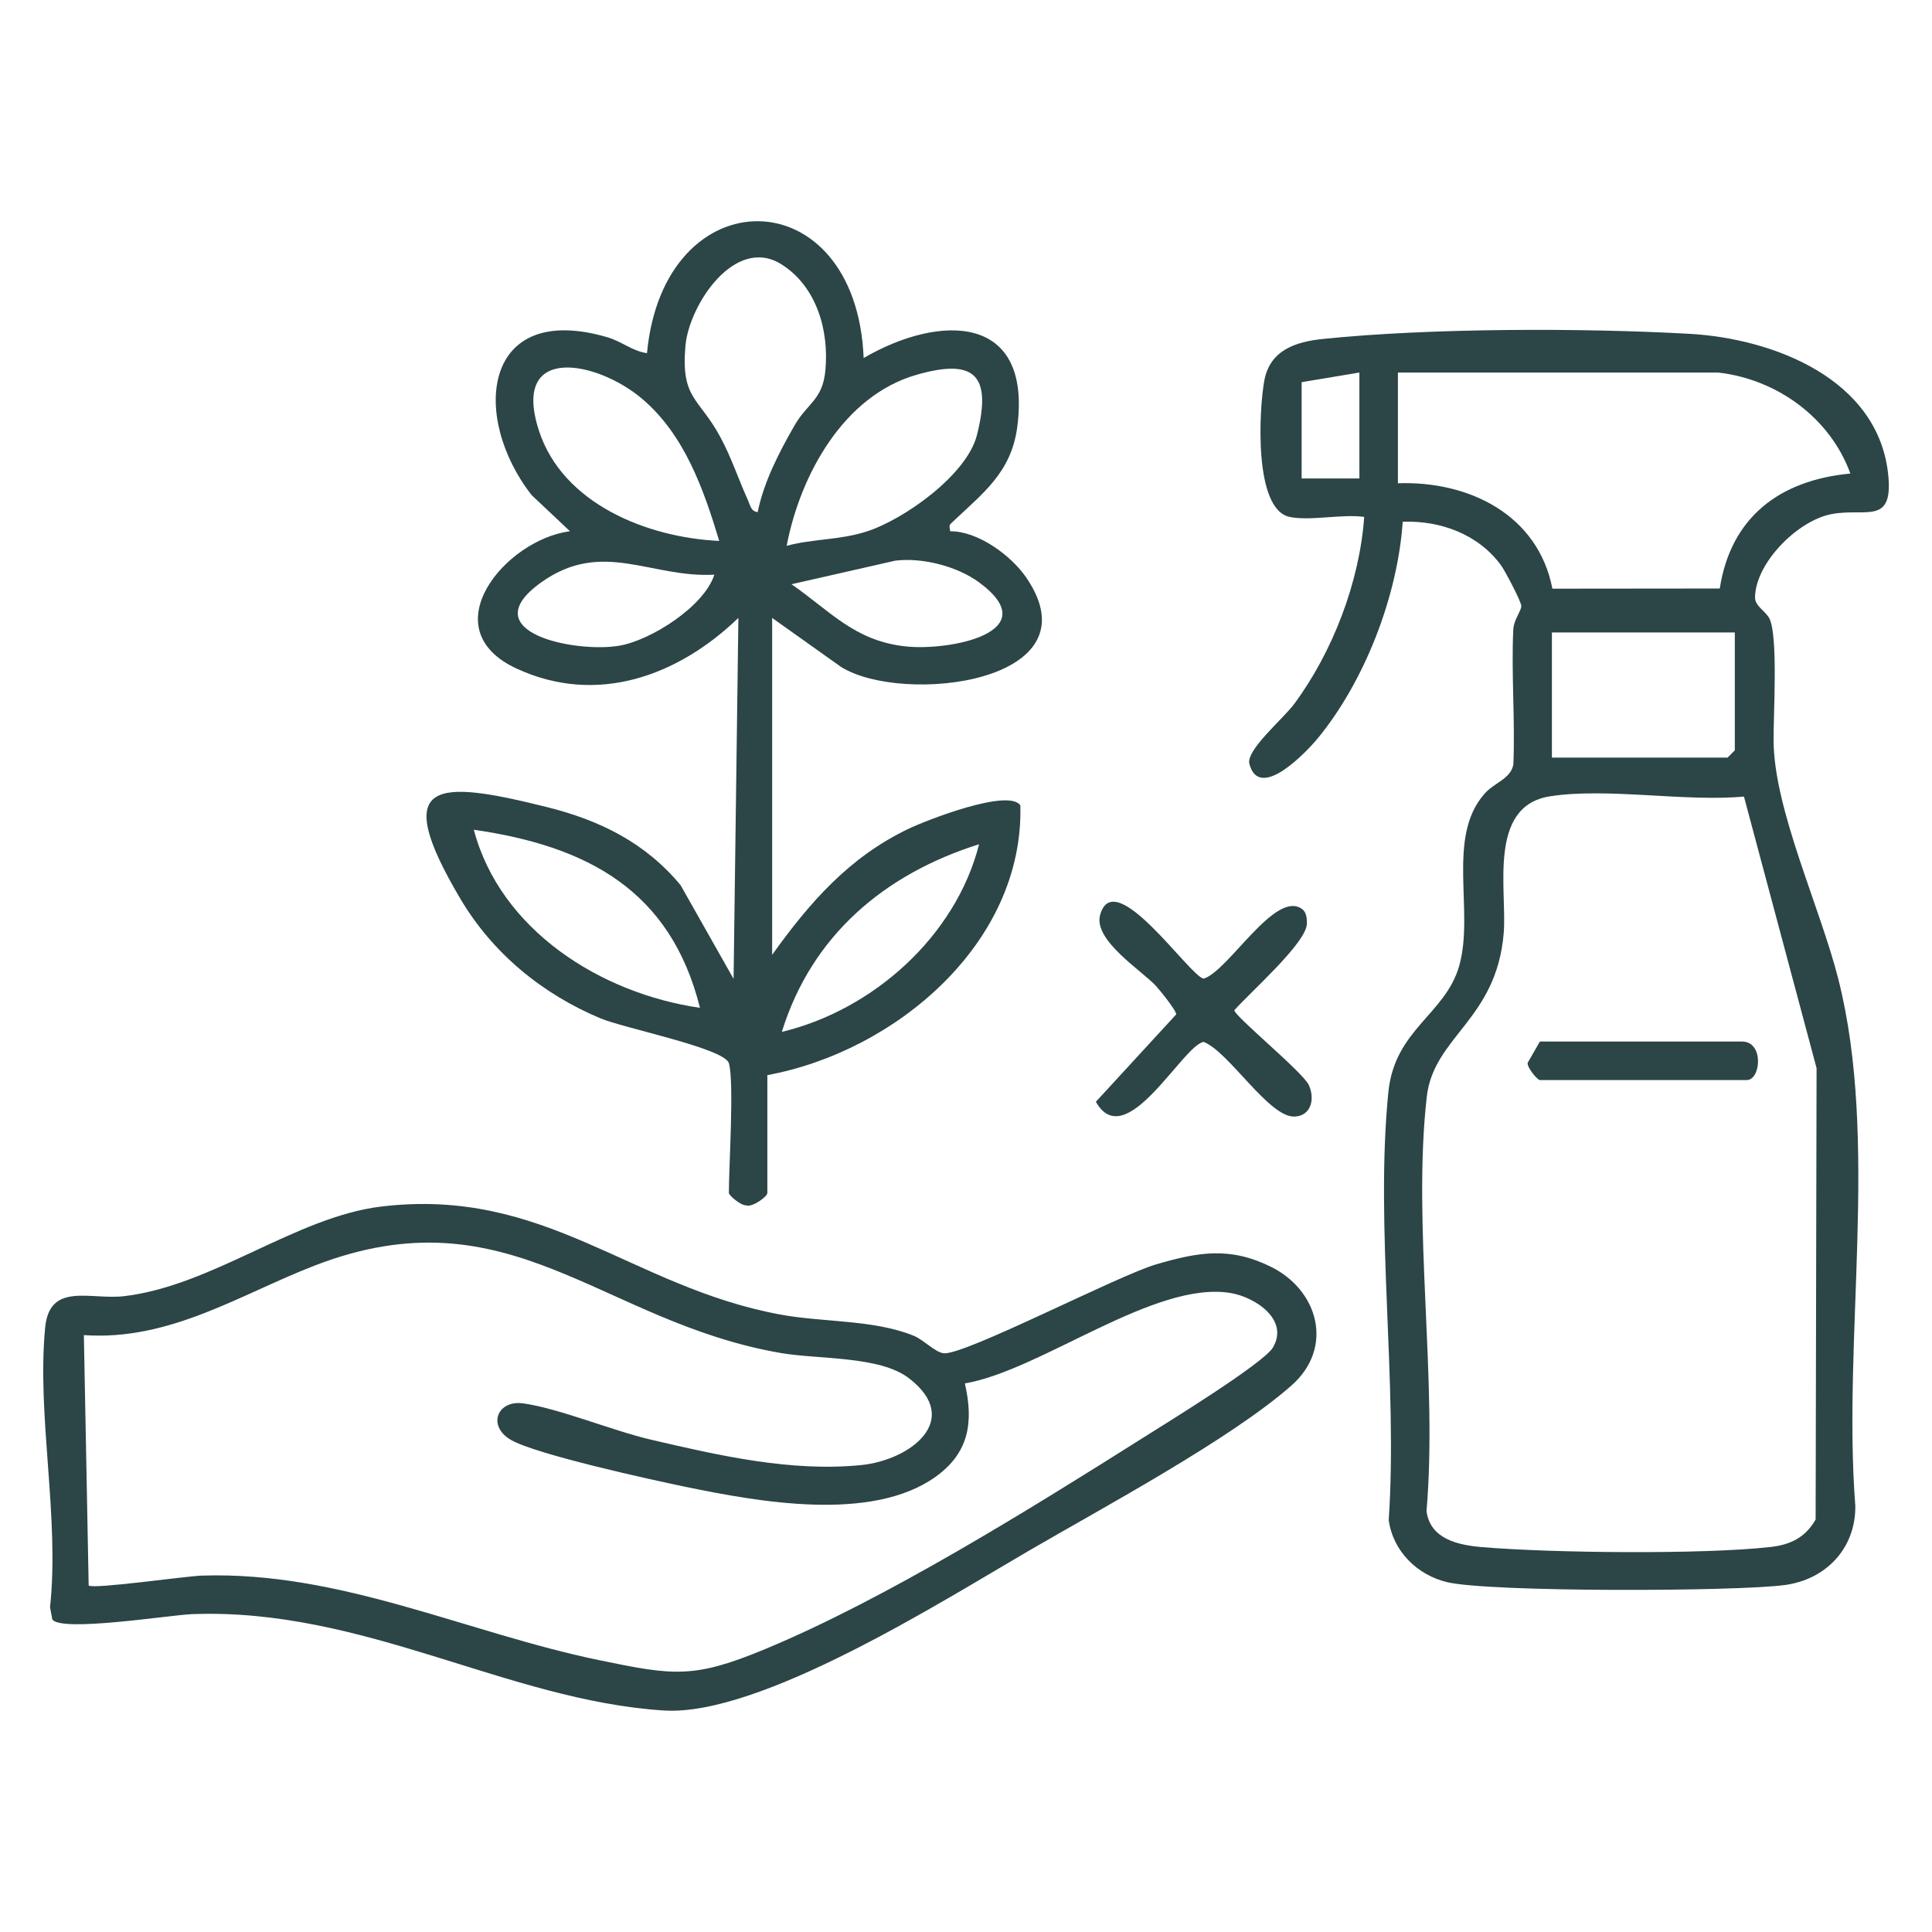
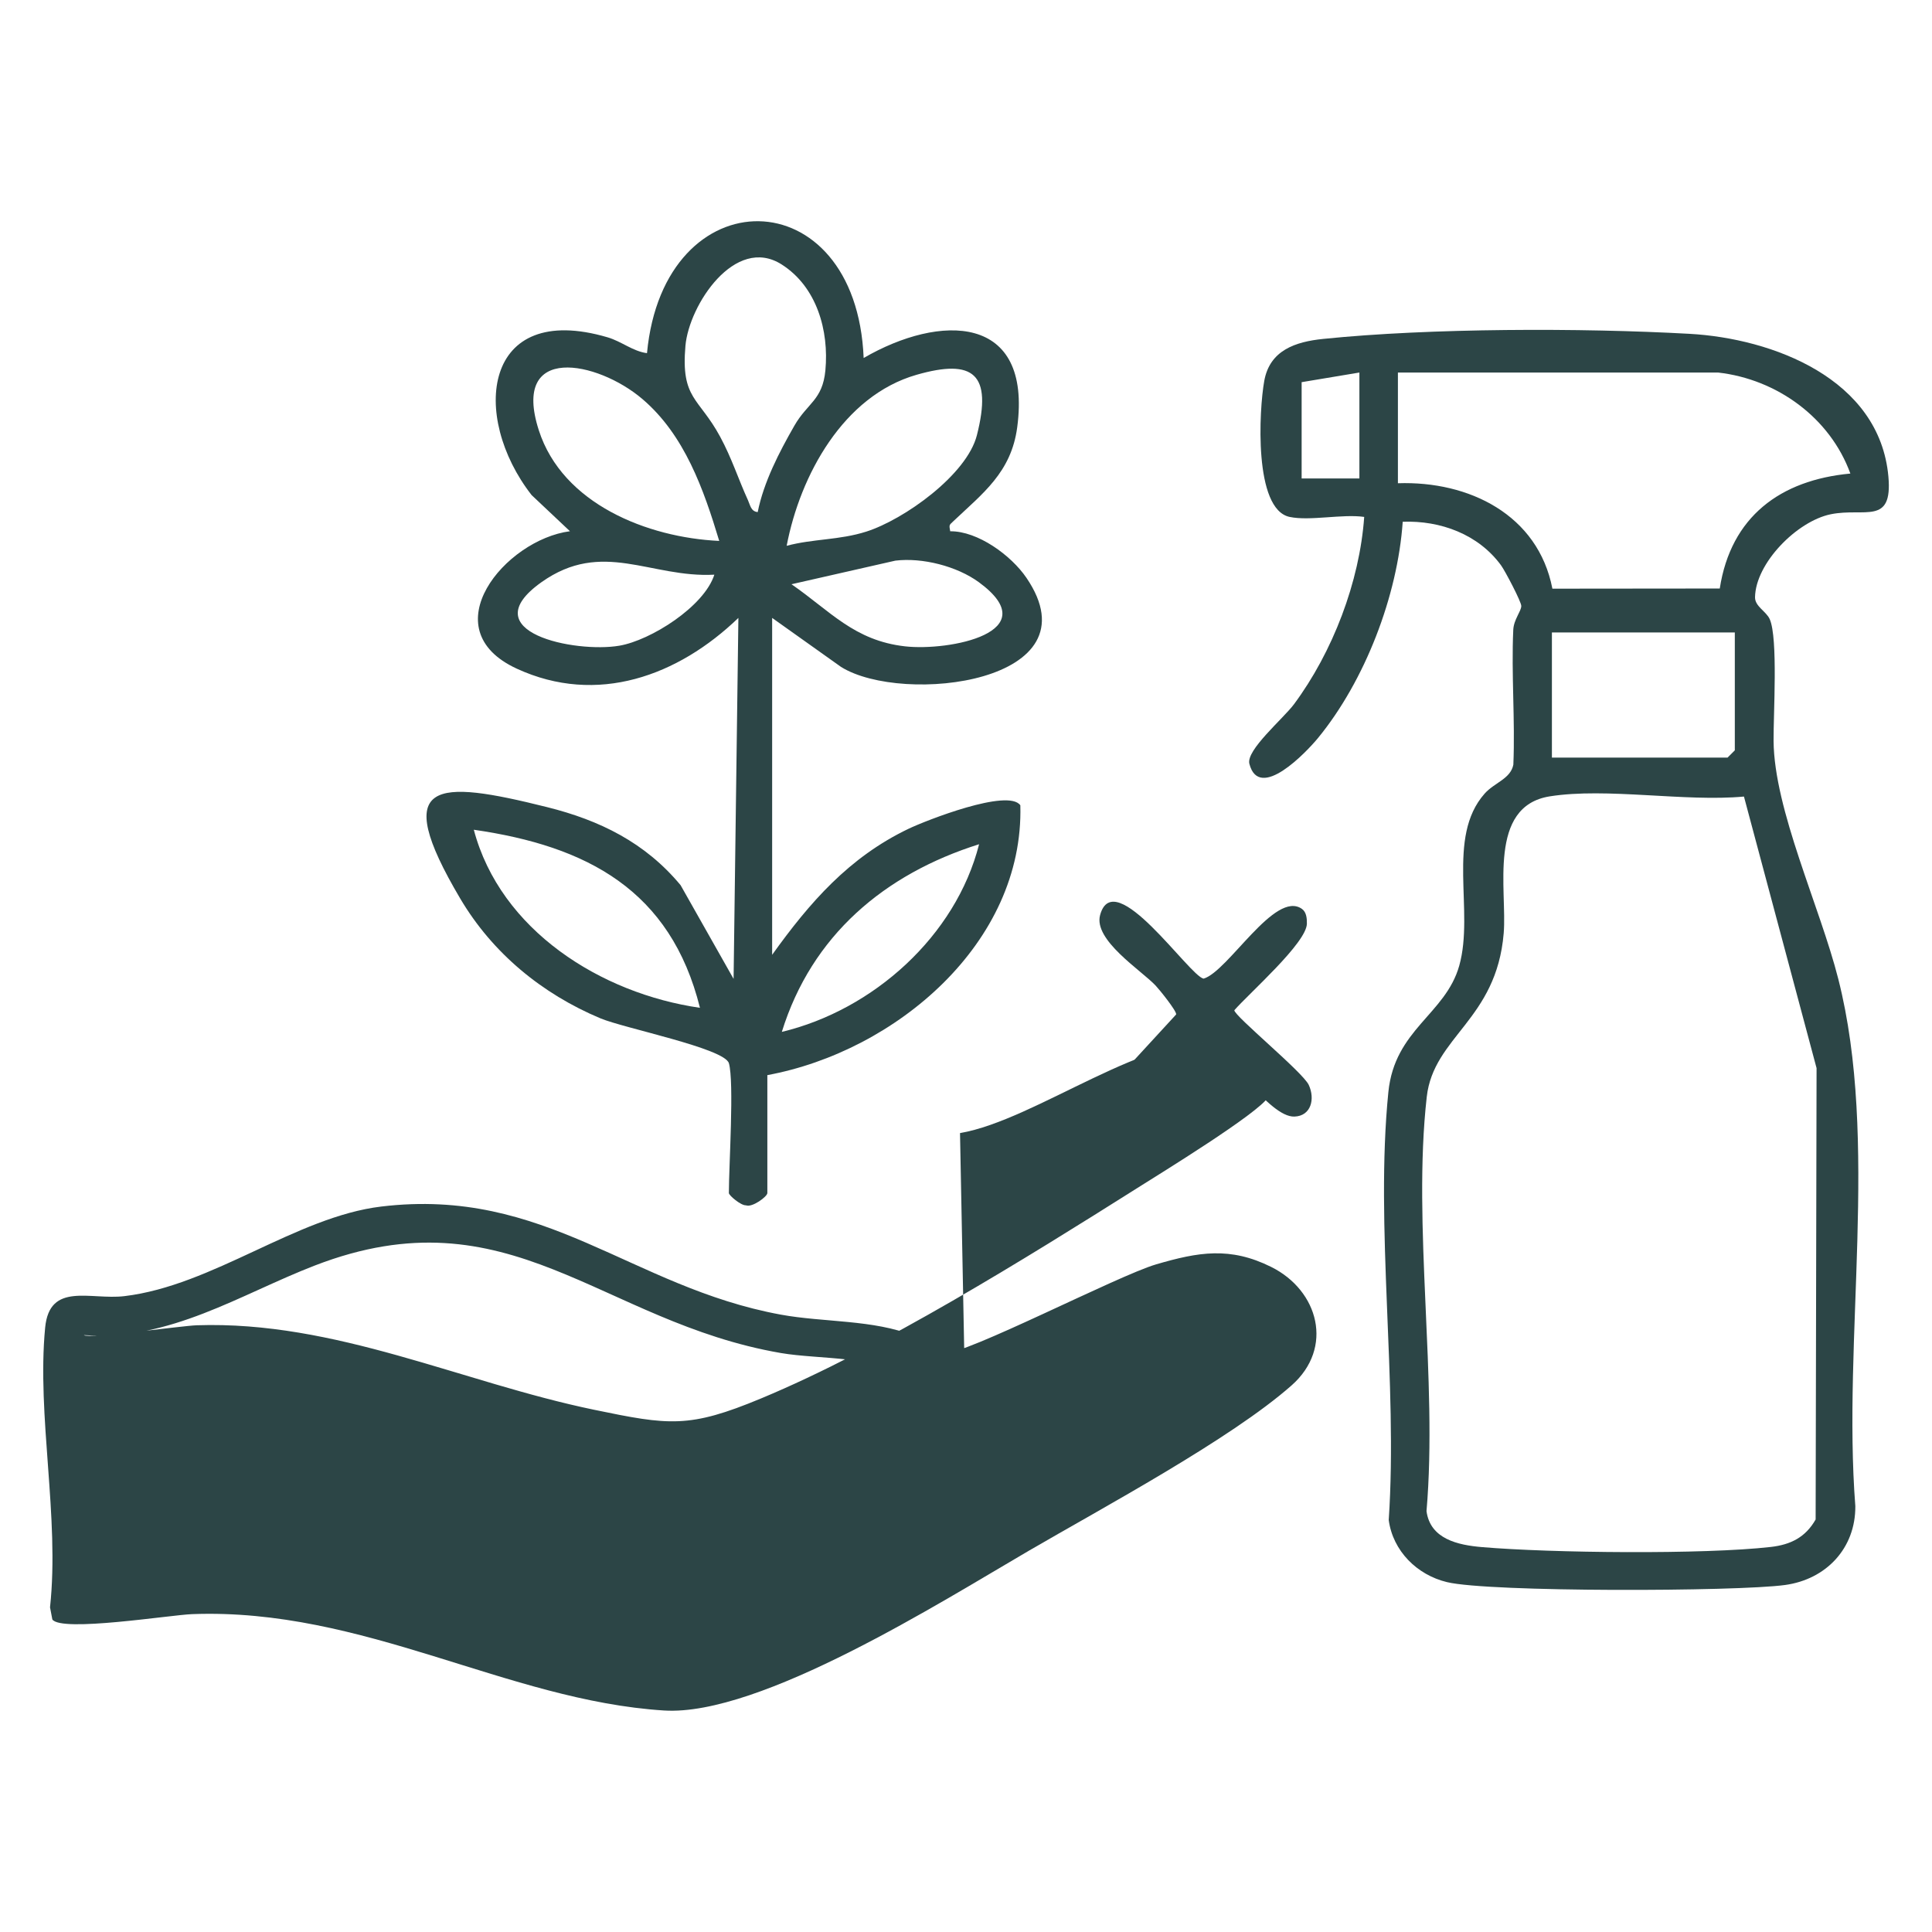
<svg xmlns="http://www.w3.org/2000/svg" viewBox="0 0 475 475" data-name="Layer 2" id="Layer_2">
  <defs>
    <style>
      .cls-1 {
        fill: none;
      }

      .cls-2 {
        fill: #2c4546;
      }
    </style>
  </defs>
  <g data-name="Layer 1" id="Layer_1-2">
    <rect height="475" width="475" class="cls-1" />
    <g>
      <path d="M179.2,261.4c-1.04-3.66-25.76-8.59-31.57-11.03-14.37-6.02-26.55-16.05-34.47-29.44-17.47-29.53-5.95-29.3,21.31-22.5,13.04,3.25,24.18,8.75,32.86,19.2l13.03,23.04,1.18-88.75c-14.81,14.26-34.72,21.59-54.48,12.48-21.14-9.74-2.87-31.71,13.07-33.79l-9.43-8.89c-15.13-19.39-11.96-47.79,18.67-38.79,3.49,1.03,6.19,3.43,9.7,3.9,4.12-43.67,51.44-43.23,53.27,1.19,18.72-10.88,41.49-11.02,37.75,17.06-1.48,11.09-8.51,16.25-15.71,23.08-1,.95-1.07.82-.76,2.46,6.78-.07,14.98,5.92,18.74,11.44,17.55,25.77-30.43,31.38-45.58,21.91l-16.94-12.05v82.83c9.22-12.86,18.9-23.98,33.52-30.98,4.29-2.05,24.53-10,27.5-5.78.92,33.86-30.68,60.52-62.2,66.34v28.99c0,.87-3.75,3.64-5.26,3.02-1.23.07-4.2-2.43-4.2-3.02,0-6.7,1.34-27.27,0-31.95ZM186.29,125.9c1.48-7.39,5.27-14.7,8.99-21.2,3.24-5.67,6.95-6.29,7.65-13.65.91-9.73-2.09-20.52-10.75-26.03-11.45-7.28-22.79,9.98-23.66,20.01-1.14,13.11,3.29,12.64,8.53,22.33,2.88,5.32,4.46,10.41,6.85,15.63.54,1.18.72,2.77,2.4,2.91ZM176.83,132.99c-3.82-12.65-8.5-26.05-18.92-34.91-11.06-9.4-32.32-13.67-25.44,7.7,5.83,18.12,26.72,26.39,44.36,27.21ZM193.41,134.19c6.54-1.75,12.93-1.37,19.58-3.49,9.29-2.96,24.72-13.96,27.19-23.7,3.83-15.09-.8-18.88-14.85-14.85-18,5.17-28.6,24.71-31.92,42.03ZM175.64,141.29c-15.71.84-27.54-8.78-42.52,1.85-17.25,12.25,8.32,17.47,19.16,15.61,7.71-1.32,20.83-9.6,23.35-17.46ZM194.59,143.64c9.53,6.58,15.42,13.86,27.93,15.27,10.77,1.22,34.99-3.43,18.14-15.77-5.39-3.94-13.91-6.11-20.53-5.3l-25.53,5.8ZM172.09,247.78c-7.2-28.93-27.76-39.77-55.6-43.78,6.54,24.71,31.25,40.27,55.6,43.78ZM192.22,253.7c22.45-5.38,42.77-23.55,48.5-46.14-23.27,7.34-41.14,22.41-48.5,46.14Z" class="cls-2" />
      <path d="M317.06,127.09c-8.85-1.89-7.52-26.31-6.23-33.45,1.36-7.51,7.62-9.62,14.53-10.32,26.23-2.68,63.5-2.72,89.98-1.25,20.44,1.13,46.78,11.01,48.94,35.11,1.08,12.07-5.84,7.57-14.15,9.25s-18.52,12.03-18.64,20.42c-.03,2.25,2.79,3.48,3.62,5.39,2.06,4.7.89,23.3.94,29.92.14,16.97,11.38,40.69,15.91,58.53,10.11,39.81.99,88.37,4.19,129.62.07,10.35-7.17,18-17.3,19.38-11.95,1.63-72.7,1.8-83.1-.71-7.37-1.77-13.3-7.66-14.32-15.27,2.27-33.66-3.41-72.11-.09-105.2,1.55-15.49,14.05-19.09,17.43-31.09,3.77-13.41-3.28-31.54,6.23-42.29,2.43-2.75,6.38-3.61,7.07-7.13.46-11.01-.52-22.15-.02-33.14.11-2.54,1.96-4.56,1.97-5.88.01-1.03-4-8.66-4.97-9.98-5.55-7.61-14.87-11.07-24.18-10.72-1.26,18.21-9.26,39.04-20.81,53.15-2.83,3.45-14.47,15.73-16.89,6.36-.87-3.36,8.33-11.11,10.97-14.65,9.51-12.81,16.13-30.08,17.26-46.05-5.38-.77-13.38,1.06-18.34,0ZM334.22,91.59l-14.2,2.37v23.67h14.2v-26.03ZM422.38,91.59h-78.69v27.22c17.49-.6,34.46,7.76,37.98,25.92l41.15-.04c2.73-17.63,14.86-26.66,32.11-28.26-4.99-13.72-18.05-23.21-32.54-24.84ZM426.52,155.49h-44.97v30.77h43.19l1.78-1.78v-28.99ZM428.77,195.84c-14.56,1.35-33.76-2.27-47.74-.05-15.35,2.43-10.46,23.19-11.33,33.64-1.78,21.36-17.24,25.37-18.92,40.25-3.56,31.61,2.72,69.54-.06,101.84.91,6.87,7.72,8.35,13.63,8.85,17.01,1.45,54.45,1.85,71.04-.04,4.88-.56,8.52-2.38,11-6.75l.23-110.97-17.85-66.76Z" class="cls-2" />
-       <path d="M93.74,296.64c40.44-4.85,61.34,19.79,98.21,26.57,10.48,1.93,22.87,1.2,32.68,5.19,2.39.97,5.29,4.08,7.39,4.31,5.02.57,42.77-19.09,52.24-21.86,10.36-3.03,18.16-4.4,28.28.64,11.66,5.8,15.46,19.88,5.02,29.11-14.95,13.22-46.47,30.1-64.64,40.68-21.34,12.43-66.03,40.76-89.68,39.26-38.58-2.45-73.77-25.29-116.03-23.69-5.31.2-32.13,4.5-34.34,1.31l-.57-2.98c2.39-22.21-3.29-47.04-1.2-68.77,1.09-11.33,11.14-6.75,19.47-7.74,21.79-2.6,42.22-19.51,63.17-22.03ZM237.22,340.13c2.18,9.48,1.06,17.05-7.21,22.96-15.76,11.26-43.59,6.14-61.47,2.46-8.48-1.75-36.79-7.98-42.91-11.53-5.93-3.43-3.37-9.85,2.96-8.99,8.7,1.18,22.02,6.73,31.43,8.92,16.69,3.89,34.45,7.98,51.71,6.25,12.05-1.21,25.01-11.05,11.84-21.28-7.25-5.63-22.23-4.65-31.6-6.27-44.37-7.65-66.68-39.99-114.52-21.53-18.43,7.11-35.63,18.6-56.83,17.13l1.18,61.55c.98.99,23.86-2.29,27.77-2.42,34.09-1.14,65.01,14,97.66,20.77,18.51,3.84,23.38,4.58,41.04-2.77,29.53-12.28,65.2-34.49,92.59-51.78,5.57-3.52,29.81-18.39,32.11-22.31,4.04-6.89-4.44-12.39-10.4-13.39-18.71-3.13-46.53,19-65.36,22.23Z" class="cls-2" />
+       <path d="M93.74,296.64c40.44-4.85,61.34,19.79,98.21,26.57,10.48,1.93,22.87,1.2,32.68,5.19,2.39.97,5.29,4.08,7.39,4.31,5.02.57,42.77-19.09,52.24-21.86,10.36-3.03,18.16-4.4,28.28.64,11.66,5.8,15.46,19.88,5.02,29.11-14.95,13.22-46.47,30.1-64.64,40.68-21.34,12.43-66.03,40.76-89.68,39.26-38.58-2.45-73.77-25.29-116.03-23.69-5.31.2-32.13,4.5-34.34,1.31l-.57-2.98c2.39-22.21-3.29-47.04-1.2-68.77,1.09-11.33,11.14-6.75,19.47-7.74,21.79-2.6,42.22-19.51,63.17-22.03ZM237.22,340.13c2.18,9.48,1.06,17.05-7.21,22.96-15.76,11.26-43.59,6.14-61.47,2.46-8.48-1.75-36.79-7.98-42.91-11.53-5.93-3.43-3.37-9.85,2.96-8.99,8.7,1.18,22.02,6.73,31.43,8.92,16.69,3.89,34.45,7.98,51.71,6.25,12.05-1.21,25.01-11.05,11.84-21.28-7.25-5.63-22.23-4.65-31.6-6.27-44.37-7.65-66.68-39.99-114.52-21.53-18.43,7.11-35.63,18.6-56.83,17.13c.98.99,23.86-2.29,27.77-2.42,34.09-1.14,65.01,14,97.66,20.77,18.51,3.84,23.38,4.58,41.04-2.77,29.53-12.28,65.2-34.49,92.59-51.78,5.57-3.52,29.81-18.39,32.11-22.31,4.04-6.89-4.44-12.39-10.4-13.39-18.71-3.13-46.53,19-65.36,22.23Z" class="cls-2" />
      <path d="M284.1,242.29c-3.54-3.75-15.3-11.16-13.63-17.31,3.42-12.58,21.97,15.01,25.45,15.63,6.08-1.82,17.53-21.85,24.17-17.15,1.12.79,1.24,2.36,1.22,3.63-.07,4.72-14.19,17.1-17.84,21.29,0,1.42,16.85,15.22,18.3,18.36,1.6,3.46.57,7.64-3.52,7.78-6.28.22-16.12-15.96-22.33-18.36-5.22.92-19.17,27.72-26.49,14.72l19.74-21.47c.15-.83-4.12-6.12-5.07-7.12Z" class="cls-2" />
-       <path d="M378.59,256.07h49.7c5.47,0,4.63,9.47,1.18,9.47h-50.88c-.59,0-3.09-2.97-3.02-4.2l3.02-5.26Z" class="cls-2" />
    </g>
  </g>
</svg>